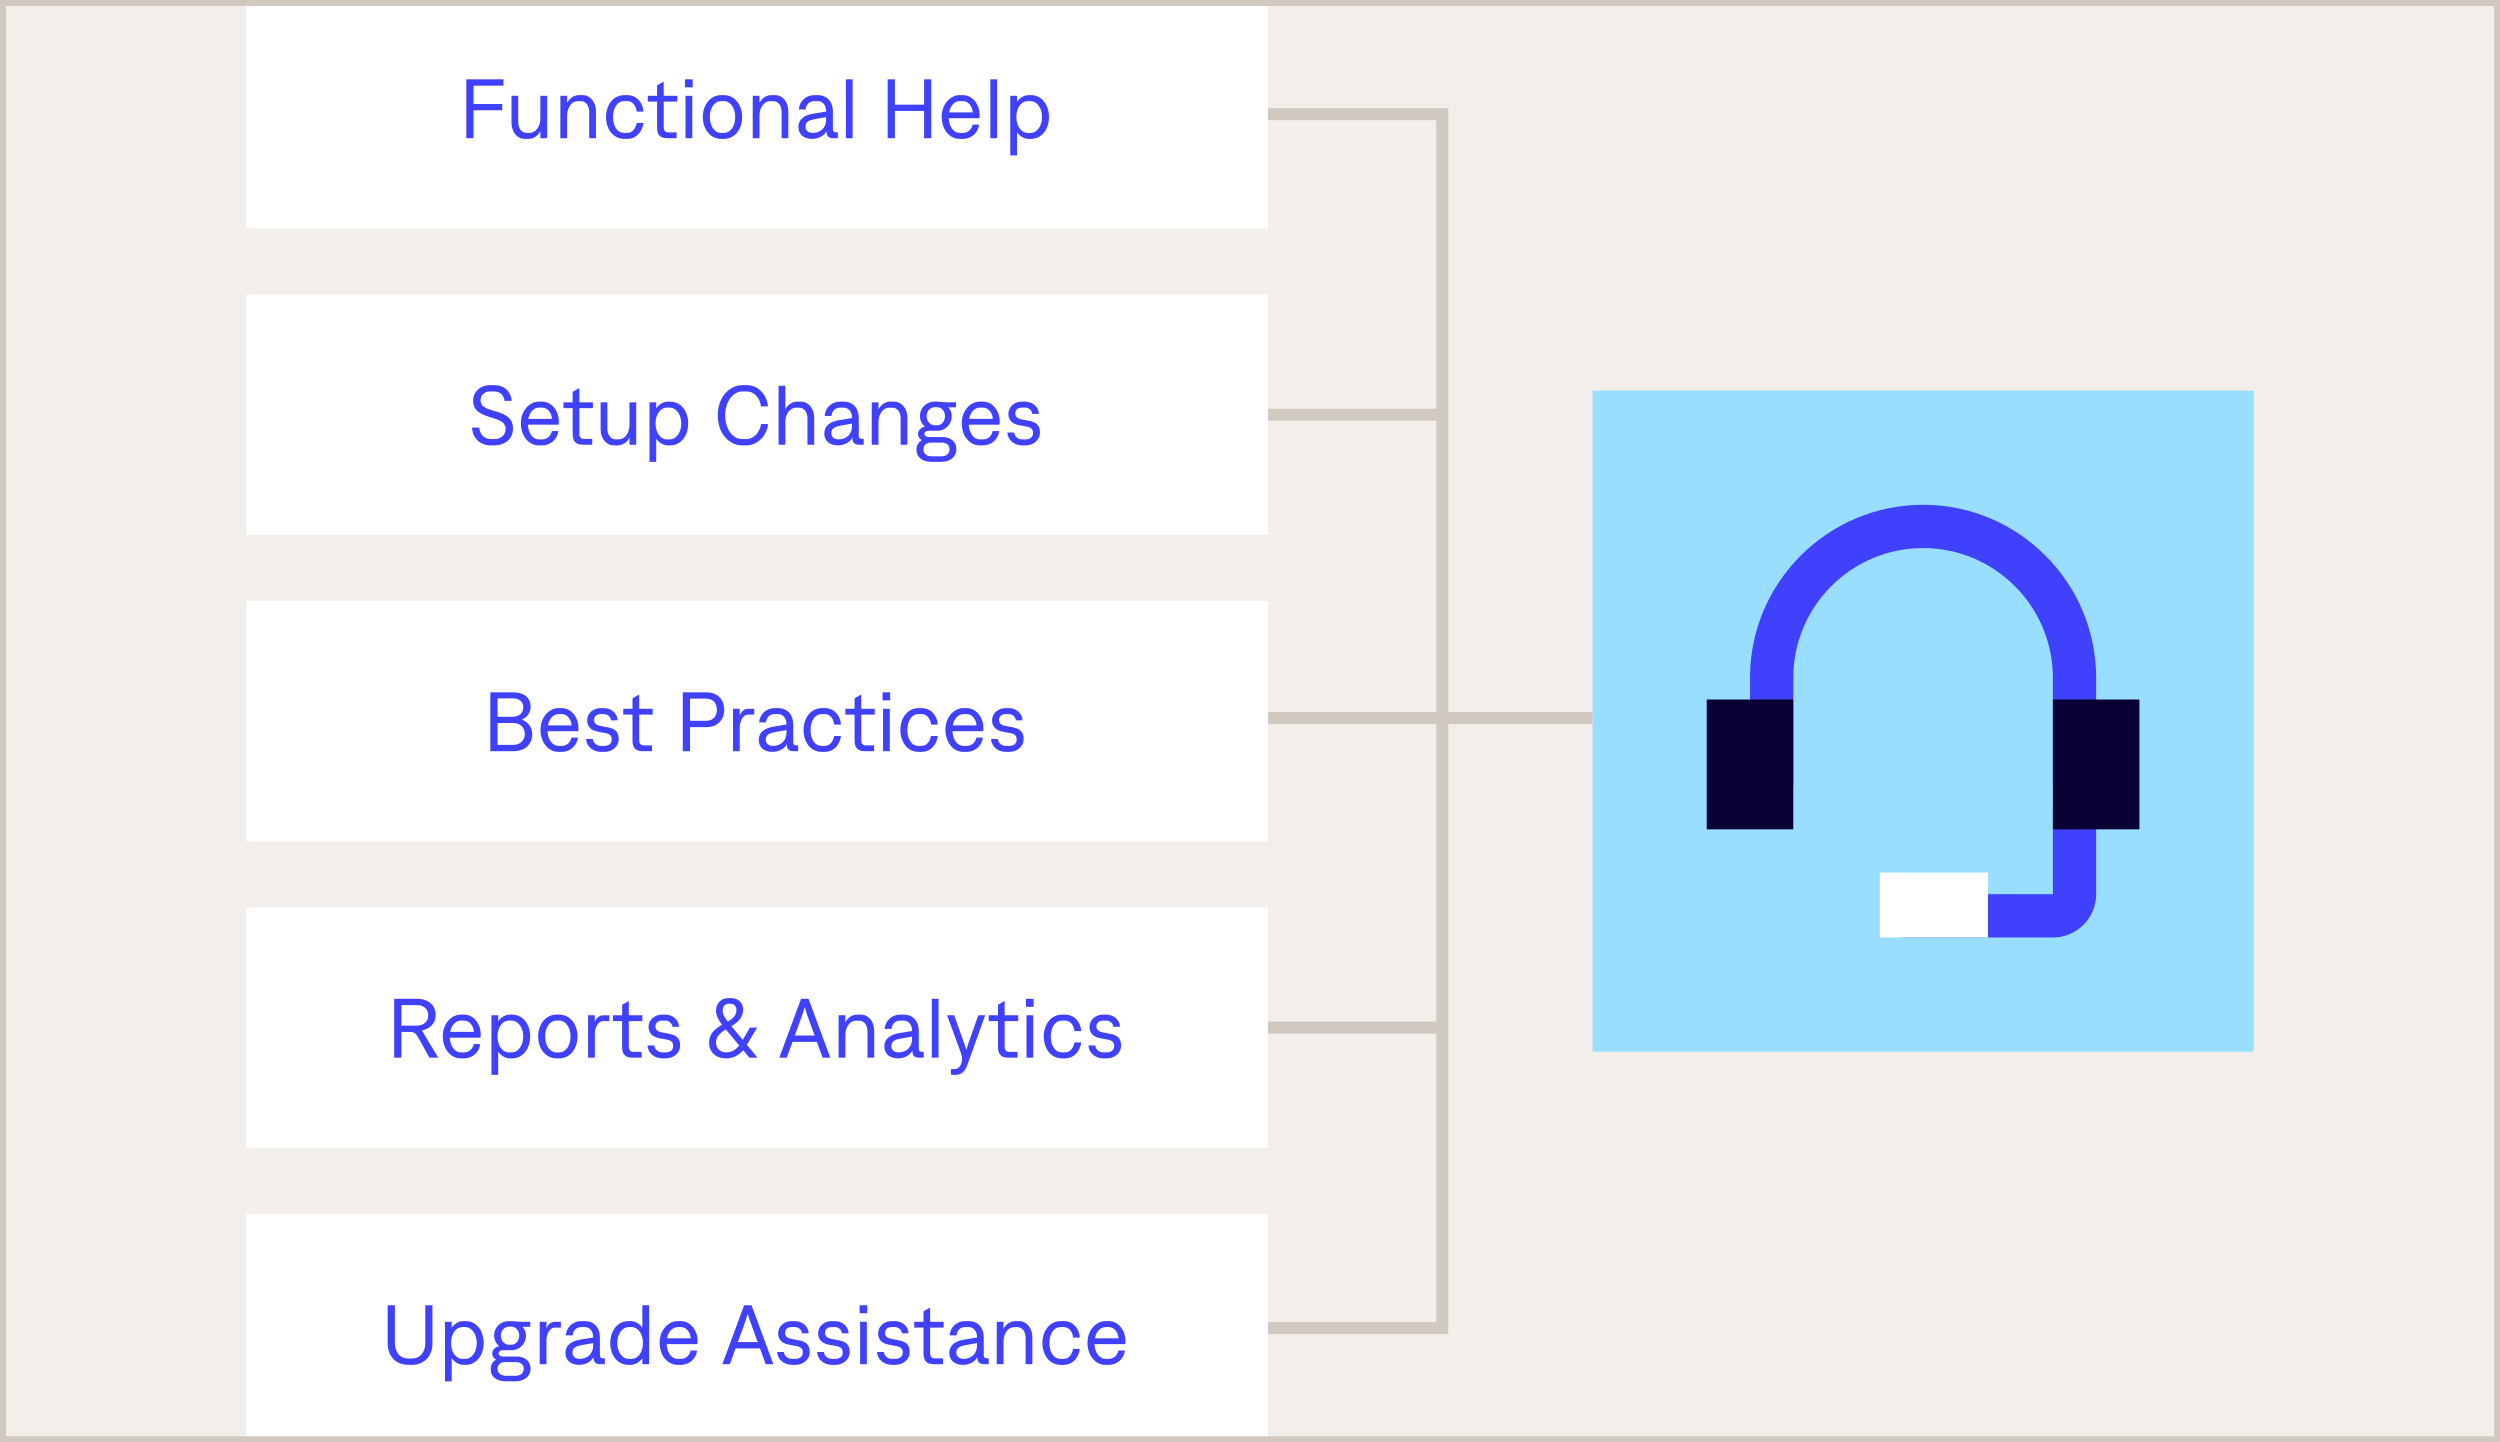
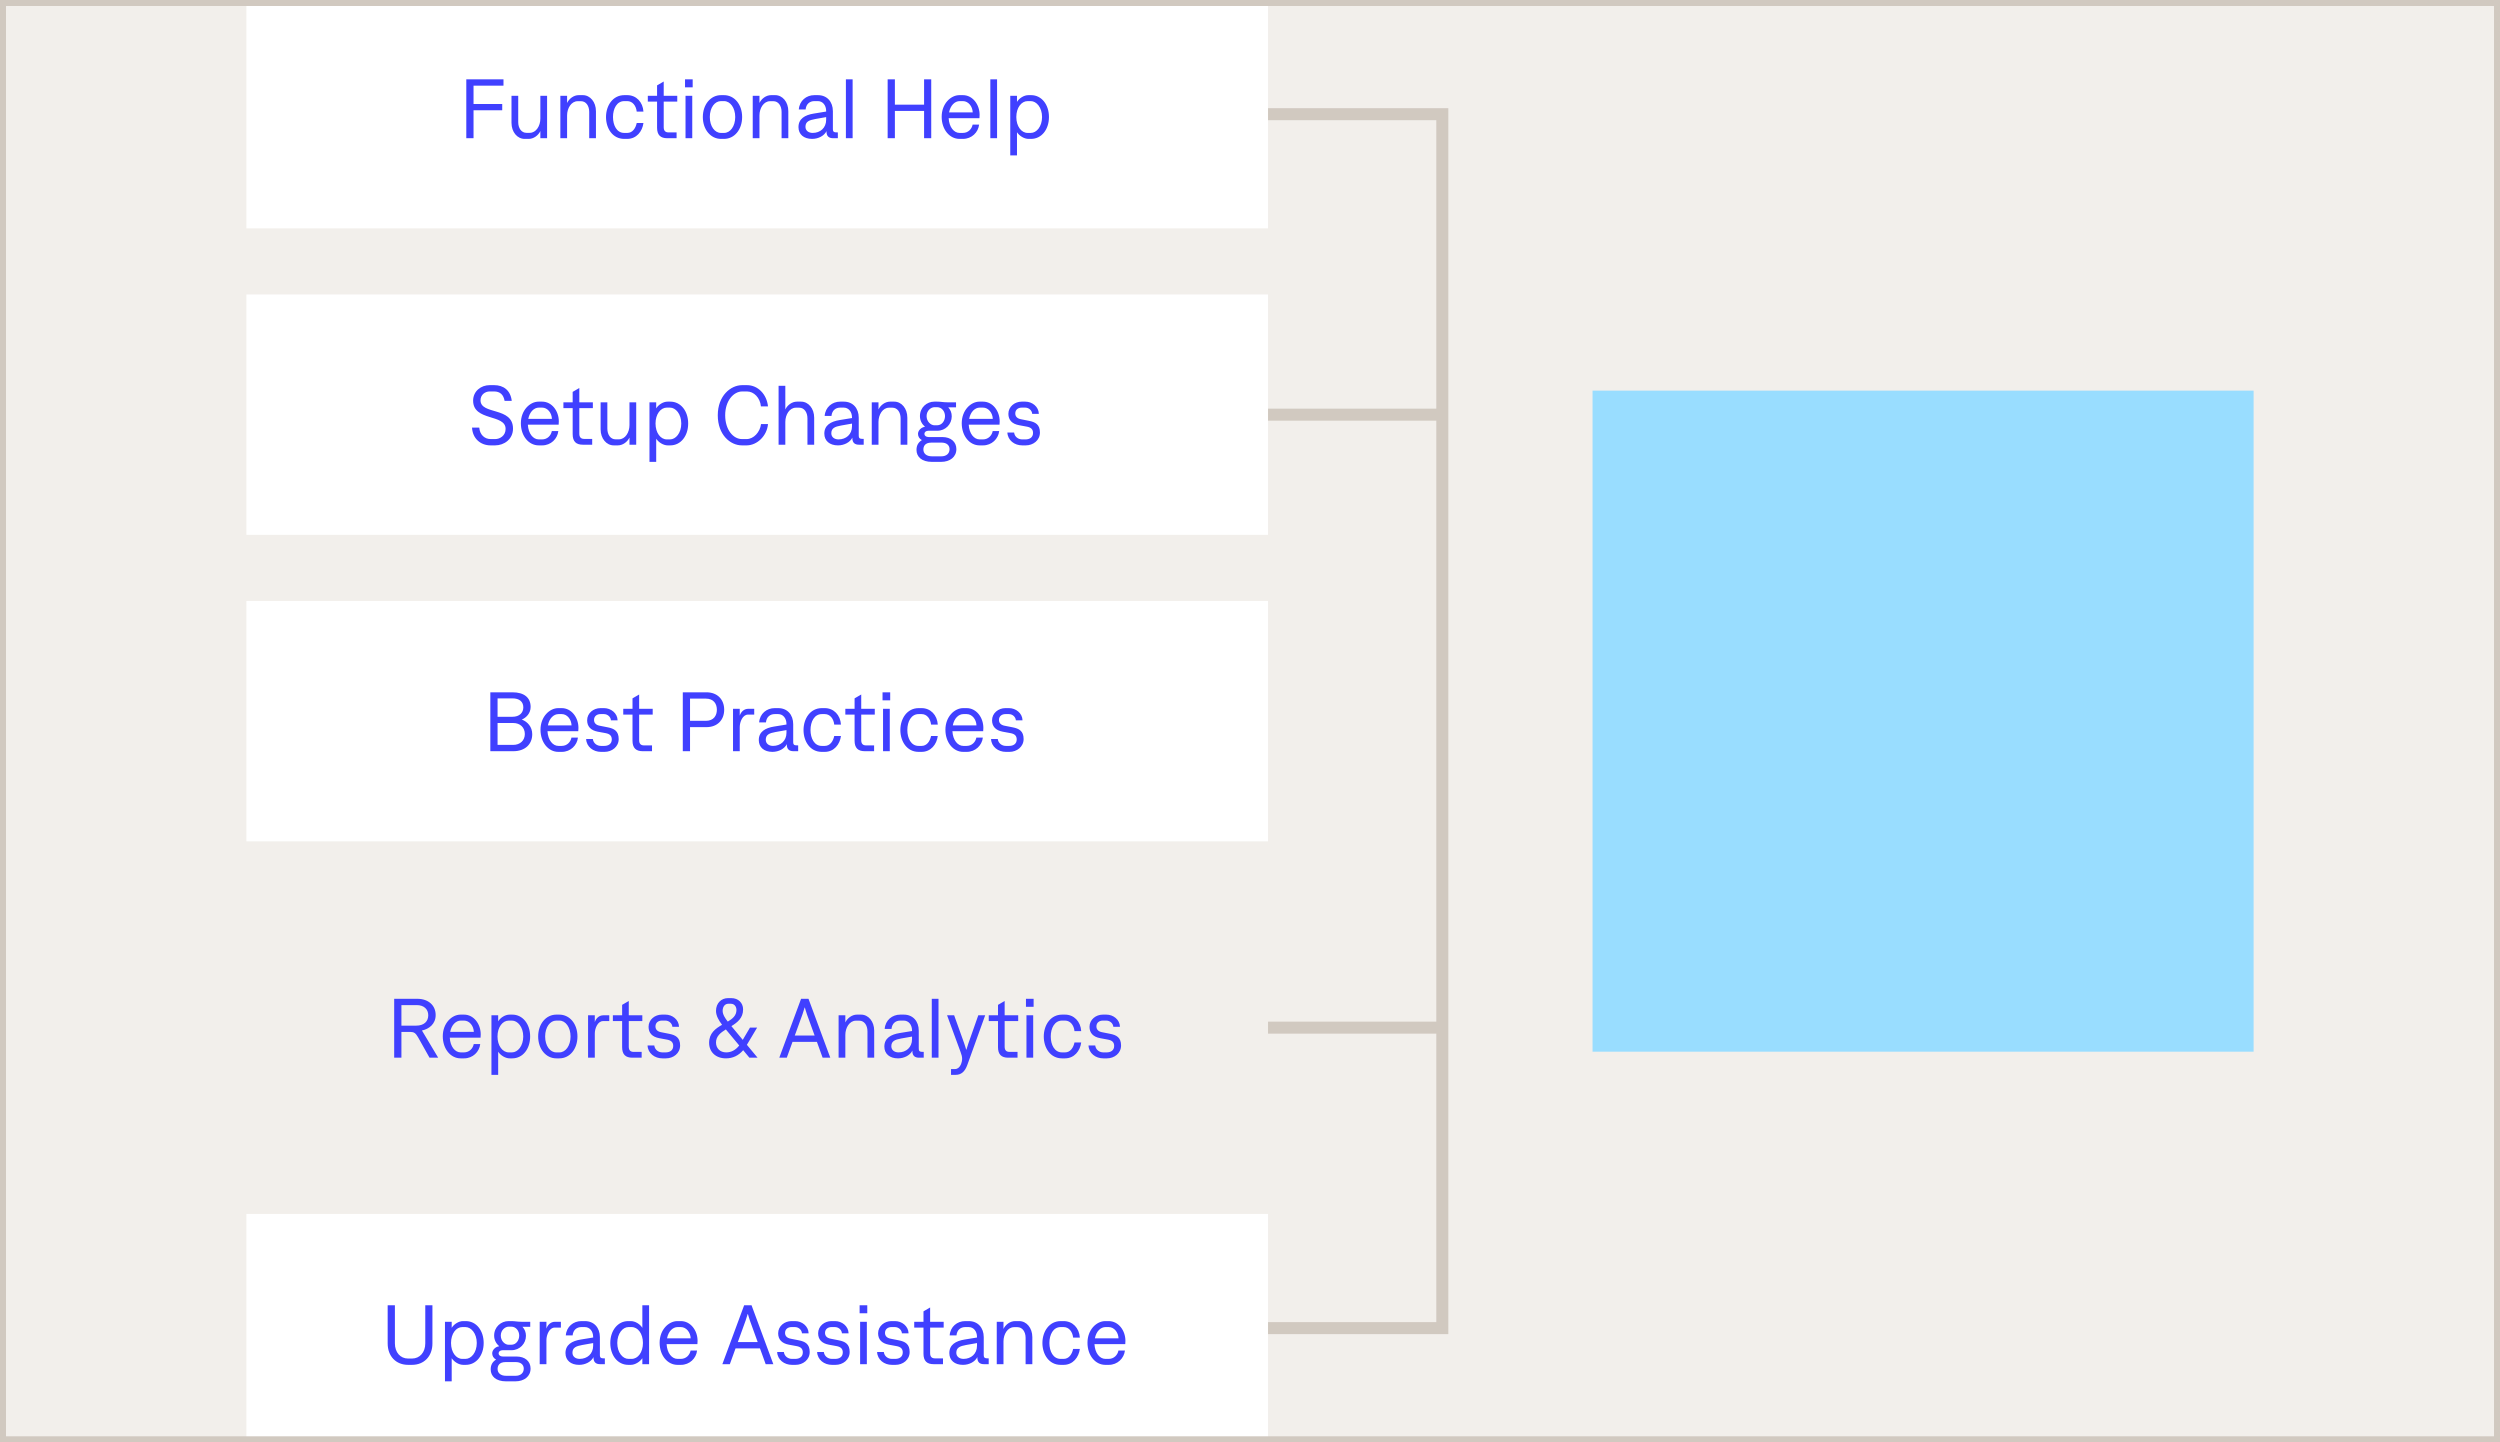
<svg xmlns="http://www.w3.org/2000/svg" width="416" height="240" viewBox="0 0 416 240" fill="none">
  <rect x="0" y="0" width="416" height="240" fill="#333333" stroke="none" />
  <g clip-path="url(#clip0_617_3289)">
    <rect y="-0" width="416" height="240" fill="#F2EFEB" />
    <rect width="170" height="40" transform="translate(41 49)" fill="white" />
    <path d="M81.64 74.112C79.946 74.112 78.644 72.964 78.546 71.158H79.75C79.848 72.348 80.632 73.062 81.654 73.062H82.41C83.138 73.062 84.132 72.544 84.132 71.368C84.132 68.848 78.728 70.136 78.728 66.664C78.728 65.096 80.03 64.088 81.486 64.088H82.242C83.768 64.088 84.958 64.942 85.154 66.706H83.964C83.782 65.67 83.208 65.138 82.214 65.138H81.486C80.73 65.138 79.96 65.67 79.96 66.608C79.96 69.072 85.364 67.644 85.364 71.326C85.364 73.09 83.88 74.112 82.382 74.112H81.64ZM86.673 70.43C86.673 68.26 88.185 66.832 89.627 66.832H90.215C91.811 66.832 92.987 68.372 92.987 70.122C92.987 70.388 92.973 70.528 92.959 70.668H87.835C87.919 72.166 88.717 73.118 89.655 73.118H90.201C91.083 73.118 91.685 72.474 91.825 71.732H92.903C92.763 73.02 91.671 74.112 90.215 74.112H89.641C87.989 74.112 86.673 72.558 86.673 70.43ZM87.905 69.702H91.839C91.811 68.708 91.111 67.826 90.215 67.826H89.669C88.871 67.826 88.129 68.526 87.905 69.702ZM95.292 65.208L96.398 64.564V66.944H98.652V67.91H96.398V72.166C96.398 72.782 96.692 73.034 97.21 73.034H98.54V74H96.986C95.866 74 95.292 73.468 95.292 72.25V67.91H93.752V66.944H95.292V65.208ZM105.865 66.944V74H104.745V72.81C104.409 73.524 103.639 74.112 102.813 74.112H102.127C100.909 74.112 99.943 72.978 99.943 71.438V66.944H101.063V71.326C101.063 72.348 101.609 73.104 102.421 73.104H102.981C104.045 73.104 104.745 71.942 104.745 70.738V66.944H105.865ZM111.544 66.832C113.28 66.832 114.512 68.4 114.512 70.472C114.512 72.53 113.294 74.112 111.53 74.112H111.11C110.396 74.112 109.598 73.622 109.192 73.006V76.856H108.072V66.944H109.192V67.952C109.57 67.336 110.354 66.832 111.096 66.832H111.544ZM110.956 67.826C109.934 67.826 109.08 68.904 109.08 70.472C109.08 72.04 109.934 73.118 110.956 73.118H111.488C112.44 73.118 113.364 72.068 113.364 70.472C113.364 68.876 112.426 67.826 111.488 67.826H110.956ZM123.456 74.112C121.51 74.112 119.438 72.348 119.438 69.1C119.438 65.838 121.594 64.088 123.498 64.088H124.296C126.116 64.088 127.586 65.6 127.796 67.63H126.62C126.48 66.174 125.444 65.138 124.296 65.138H123.512C122.084 65.138 120.67 66.664 120.67 69.1C120.67 71.522 122.014 73.062 123.456 73.062H124.24C125.402 73.062 126.466 71.914 126.634 70.57H127.796C127.628 72.516 125.99 74.112 124.24 74.112H123.456ZM129.557 74V64.2H130.677V68.134C131.013 67.42 131.783 66.832 132.609 66.832H133.295C134.513 66.832 135.479 67.966 135.479 69.506V74H134.359V69.618C134.359 68.596 133.813 67.84 133.001 67.84H132.441C131.377 67.84 130.677 69.002 130.677 70.206V74H129.557ZM139.436 74.112C138.05 74.112 137.168 73.356 137.168 72.152C137.168 70.766 138.232 70.136 139.716 69.898L141.774 69.562V69.478C141.774 68.498 141.186 67.826 140.402 67.826H139.814C139.03 67.826 138.442 68.316 138.358 69.212H137.224C137.336 67.742 138.484 66.832 139.814 66.832H140.402C141.914 66.832 142.894 67.924 142.894 69.506V72.446C142.894 72.992 143.09 73.034 143.72 73.034V74H142.936C142.292 74 141.802 73.72 141.83 72.824C141.452 73.594 140.486 74.112 139.436 74.112ZM138.33 72.096C138.33 72.726 138.834 73.118 139.534 73.118C140.78 73.118 141.774 72.292 141.774 70.934V70.486L139.954 70.808C138.96 70.99 138.33 71.228 138.33 72.096ZM145.06 74V66.944H146.18V68.134C146.516 67.42 147.286 66.832 148.112 66.832H148.798C150.016 66.832 150.982 67.966 150.982 69.506V74H149.862V69.618C149.862 68.596 149.316 67.84 148.504 67.84H147.944C146.88 67.84 146.18 69.002 146.18 70.206V74H145.06ZM155.066 76.856C153.386 76.856 152.504 76.016 152.504 74.868C152.504 74.14 152.784 73.622 153.4 73.23C152.966 73.006 152.756 72.614 152.756 72.194C152.756 71.676 153.232 71.116 153.918 71.018C153.414 70.57 153.078 69.982 153.078 69.24C153.078 67.798 154.226 66.832 155.472 66.832H155.962C156.578 66.832 156.928 66.944 157.656 66.944H159.084V67.784H157.796C158.174 68.204 158.37 68.694 158.37 69.282C158.37 70.57 157.348 71.676 155.962 71.676H154.492C154.072 71.676 153.82 71.9 153.82 72.208C153.82 72.488 154.086 72.726 154.534 72.726H156.816C158.23 72.726 159.14 73.538 159.14 74.728C159.14 76.03 158.09 76.856 156.592 76.856H155.066ZM156.648 75.932C157.46 75.932 158.006 75.484 158.006 74.742C158.006 74.084 157.502 73.65 156.69 73.65H154.982C153.862 73.65 153.652 74.322 153.652 74.798C153.652 75.442 154.128 75.932 155.066 75.932H156.648ZM155.934 70.766C156.746 70.766 157.25 70.01 157.25 69.24C157.25 68.498 156.746 67.756 155.934 67.756H155.486C154.926 67.756 154.184 68.316 154.184 69.24C154.184 70.192 154.926 70.766 155.472 70.766H155.934ZM160.034 70.43C160.034 68.26 161.546 66.832 162.988 66.832H163.576C165.172 66.832 166.348 68.372 166.348 70.122C166.348 70.388 166.334 70.528 166.32 70.668H161.196C161.28 72.166 162.078 73.118 163.016 73.118H163.562C164.444 73.118 165.046 72.474 165.186 71.732H166.264C166.124 73.02 165.032 74.112 163.576 74.112H163.002C161.35 74.112 160.034 72.558 160.034 70.43ZM161.266 69.702H165.2C165.172 68.708 164.472 67.826 163.576 67.826H163.03C162.232 67.826 161.49 68.526 161.266 69.702ZM170.091 74.112C168.817 74.112 167.683 73.272 167.627 71.97H168.747C168.831 72.684 169.433 73.118 170.091 73.118H170.651C171.281 73.118 171.897 72.824 171.897 72.04C171.897 71.438 171.561 71.116 170.847 70.99L169.559 70.752C168.383 70.528 167.795 69.87 167.795 68.862C167.795 67.644 168.873 66.832 170.007 66.832H170.609C171.743 66.832 172.835 67.658 172.863 68.862H171.757C171.715 68.288 171.197 67.826 170.595 67.826H170.021C169.433 67.826 168.943 68.162 168.943 68.792C168.943 69.268 169.223 69.632 169.867 69.758L171.211 70.024C172.289 70.234 173.045 70.64 173.045 71.97C173.045 73.286 171.897 74.112 170.693 74.112H170.091Z" fill="#4040FF" />
    <rect width="170" height="40" transform="translate(41 -2)" fill="white" />
    <path d="M77.592 23V13.2H83.78V14.25H78.796V17.302H83.57V18.352H78.796V23H77.592ZM91.035 15.944V23H89.915V21.81C89.579 22.524 88.809 23.112 87.983 23.112H87.297C86.079 23.112 85.113 21.978 85.113 20.438V15.944H86.233V20.326C86.233 21.348 86.779 22.104 87.591 22.104H88.151C89.215 22.104 89.915 20.942 89.915 19.738V15.944H91.035ZM93.243 23V15.944H94.363V17.134C94.699 16.42 95.469 15.832 96.295 15.832H96.981C98.199 15.832 99.165 16.966 99.165 18.506V23H98.045V18.618C98.045 17.596 97.499 16.84 96.687 16.84H96.127C95.063 16.84 94.363 18.002 94.363 19.206V23H93.243ZM103.878 23.112C101.918 23.112 100.84 21.348 100.84 19.472C100.84 17.596 101.946 15.832 103.892 15.832H104.382C105.866 15.832 106.972 16.98 107.07 18.576H105.95C105.852 17.61 105.264 16.826 104.382 16.826H103.878C102.646 16.826 102.002 18.072 102.002 19.472C102.002 20.858 102.632 22.118 103.864 22.118H104.382C105.25 22.118 105.768 21.348 105.95 20.466H107.07C106.888 21.866 105.922 23.112 104.368 23.112H103.878ZM109.336 14.208L110.442 13.564V15.944H112.696V16.91H110.442V21.166C110.442 21.782 110.736 22.034 111.254 22.034H112.584V23H111.03C109.91 23 109.336 22.468 109.336 21.25V16.91H107.796V15.944H109.336V14.208ZM114.071 23V15.944H115.191V23H114.071ZM113.987 13.2H115.261V14.53H113.987V13.2ZM119.976 23.112C118.24 23.112 116.952 21.544 116.952 19.472C116.952 17.4 118.24 15.832 119.976 15.832H120.466C122.202 15.832 123.49 17.372 123.49 19.472C123.49 21.572 122.202 23.112 120.48 23.112H119.976ZM120.494 22.118C121.502 22.118 122.342 21.026 122.342 19.472C122.342 17.932 121.502 16.826 120.494 16.826H119.962C118.94 16.826 118.114 17.904 118.114 19.472C118.114 21.04 118.94 22.118 119.962 22.118H120.494ZM125.254 23V15.944H126.374V17.134C126.71 16.42 127.48 15.832 128.306 15.832H128.992C130.21 15.832 131.176 16.966 131.176 18.506V23H130.056V18.618C130.056 17.596 129.51 16.84 128.698 16.84H128.138C127.074 16.84 126.374 18.002 126.374 19.206V23H125.254ZM135.134 23.112C133.748 23.112 132.866 22.356 132.866 21.152C132.866 19.766 133.93 19.136 135.414 18.898L137.472 18.562V18.478C137.472 17.498 136.884 16.826 136.1 16.826H135.512C134.728 16.826 134.14 17.316 134.056 18.212H132.922C133.034 16.742 134.182 15.832 135.512 15.832H136.1C137.612 15.832 138.592 16.924 138.592 18.506V21.446C138.592 21.992 138.788 22.034 139.418 22.034V23H138.634C137.99 23 137.5 22.72 137.528 21.824C137.15 22.594 136.184 23.112 135.134 23.112ZM134.028 21.096C134.028 21.726 134.532 22.118 135.232 22.118C136.478 22.118 137.472 21.292 137.472 19.934V19.486L135.652 19.808C134.658 19.99 134.028 20.228 134.028 21.096ZM140.757 23V13.2H141.877V23H140.757ZM153.767 13.2H154.957V23H153.767V18.464H148.909V23H147.705V13.2H148.909V17.414H153.767V13.2ZM156.694 19.43C156.694 17.26 158.206 15.832 159.648 15.832H160.236C161.832 15.832 163.008 17.372 163.008 19.122C163.008 19.388 162.994 19.528 162.98 19.668H157.856C157.94 21.166 158.738 22.118 159.676 22.118H160.222C161.104 22.118 161.706 21.474 161.846 20.732H162.924C162.784 22.02 161.692 23.112 160.236 23.112H159.662C158.01 23.112 156.694 21.558 156.694 19.43ZM157.926 18.702H161.86C161.832 17.708 161.132 16.826 160.236 16.826H159.69C158.892 16.826 158.15 17.526 157.926 18.702ZM164.792 23V13.2H165.912V23H164.792ZM171.579 15.832C173.315 15.832 174.547 17.4 174.547 19.472C174.547 21.53 173.329 23.112 171.565 23.112H171.145C170.431 23.112 169.633 22.622 169.227 22.006V25.856H168.107V15.944H169.227V16.952C169.605 16.336 170.389 15.832 171.131 15.832H171.579ZM170.991 16.826C169.969 16.826 169.115 17.904 169.115 19.472C169.115 21.04 169.969 22.118 170.991 22.118H171.523C172.475 22.118 173.399 21.068 173.399 19.472C173.399 17.876 172.461 16.826 171.523 16.826H170.991Z" fill="#4040FF" />
    <rect width="170" height="40" transform="translate(41 202)" fill="white" />
    <path d="M67.91 227.112C65.88 227.112 64.508 225.67 64.508 223.542V217.2H65.712V223.542C65.712 225.026 66.608 226.062 67.91 226.062H68.554C69.856 226.062 70.766 225.026 70.766 223.542V217.2H71.956V223.542C71.956 225.67 70.584 227.112 68.554 227.112H67.91ZM77.515 219.832C79.251 219.832 80.483 221.4 80.483 223.472C80.483 225.53 79.265 227.112 77.501 227.112H77.081C76.367 227.112 75.569 226.622 75.163 226.006V229.856H74.043V219.944H75.163V220.952C75.541 220.336 76.325 219.832 77.067 219.832H77.515ZM76.927 220.826C75.905 220.826 75.051 221.904 75.051 223.472C75.051 225.04 75.905 226.118 76.927 226.118H77.459C78.411 226.118 79.335 225.068 79.335 223.472C79.335 221.876 78.397 220.826 77.459 220.826H76.927ZM84.213 229.856C82.533 229.856 81.651 229.016 81.651 227.868C81.651 227.14 81.931 226.622 82.547 226.23C82.113 226.006 81.903 225.614 81.903 225.194C81.903 224.676 82.379 224.116 83.065 224.018C82.561 223.57 82.225 222.982 82.225 222.24C82.225 220.798 83.373 219.832 84.619 219.832H85.109C85.725 219.832 86.075 219.944 86.803 219.944H88.231V220.784H86.943C87.321 221.204 87.517 221.694 87.517 222.282C87.517 223.57 86.495 224.676 85.109 224.676H83.639C83.219 224.676 82.967 224.9 82.967 225.208C82.967 225.488 83.233 225.726 83.681 225.726H85.963C87.377 225.726 88.287 226.538 88.287 227.728C88.287 229.03 87.237 229.856 85.739 229.856H84.213ZM85.795 228.932C86.607 228.932 87.153 228.484 87.153 227.742C87.153 227.084 86.649 226.65 85.837 226.65H84.129C83.009 226.65 82.799 227.322 82.799 227.798C82.799 228.442 83.275 228.932 84.213 228.932H85.795ZM85.081 223.766C85.893 223.766 86.397 223.01 86.397 222.24C86.397 221.498 85.893 220.756 85.081 220.756H84.633C84.073 220.756 83.331 221.316 83.331 222.24C83.331 223.192 84.073 223.766 84.619 223.766H85.081ZM92.298 220.91C91.402 220.91 90.926 222.142 90.926 222.968V227H89.806V219.944H90.926V221.078C91.15 220.406 91.668 219.944 92.354 219.944H93.334V220.91H92.298ZM96.363 227.112C94.977 227.112 94.095 226.356 94.095 225.152C94.095 223.766 95.159 223.136 96.643 222.898L98.701 222.562V222.478C98.701 221.498 98.113 220.826 97.329 220.826H96.741C95.957 220.826 95.369 221.316 95.285 222.212H94.151C94.263 220.742 95.411 219.832 96.741 219.832H97.329C98.841 219.832 99.821 220.924 99.821 222.506V225.446C99.821 225.992 100.017 226.034 100.647 226.034V227H99.863C99.219 227 98.729 226.72 98.757 225.824C98.379 226.594 97.413 227.112 96.363 227.112ZM95.257 225.096C95.257 225.726 95.761 226.118 96.461 226.118C97.707 226.118 98.701 225.292 98.701 223.934V223.486L96.881 223.808C95.887 223.99 95.257 224.228 95.257 225.096ZM104.549 227.112C102.771 227.112 101.553 225.53 101.553 223.472C101.553 221.4 102.799 219.832 104.521 219.832H104.969C105.711 219.832 106.509 220.336 106.887 220.952V217.2H108.007V227H106.887V226.006C106.481 226.608 105.669 227.112 104.969 227.112H104.549ZM105.109 226.118C106.145 226.118 106.985 225.04 106.985 223.472C106.985 221.904 106.145 220.826 105.109 220.826H104.577C103.639 220.826 102.715 221.876 102.715 223.472C102.715 225.068 103.625 226.118 104.577 226.118H105.109ZM109.762 223.43C109.762 221.26 111.274 219.832 112.716 219.832H113.304C114.9 219.832 116.076 221.372 116.076 223.122C116.076 223.388 116.062 223.528 116.048 223.668H110.924C111.008 225.166 111.806 226.118 112.744 226.118H113.29C114.172 226.118 114.774 225.474 114.914 224.732H115.992C115.852 226.02 114.76 227.112 113.304 227.112H112.73C111.078 227.112 109.762 225.558 109.762 223.43ZM110.994 222.702H114.928C114.9 221.708 114.2 220.826 113.304 220.826H112.758C111.96 220.826 111.218 221.526 110.994 222.702ZM124.413 218.656C124.413 218.656 124.189 219.398 124.063 219.762L122.775 223.318H126.079L124.791 219.762C124.665 219.412 124.455 218.656 124.455 218.656H124.413ZM120.199 227L123.825 217.2H125.057L128.683 227H127.409L126.457 224.368H122.397L121.445 227H120.199ZM131.782 227.112C130.508 227.112 129.374 226.272 129.318 224.97H130.438C130.522 225.684 131.124 226.118 131.782 226.118H132.342C132.972 226.118 133.588 225.824 133.588 225.04C133.588 224.438 133.252 224.116 132.538 223.99L131.25 223.752C130.074 223.528 129.486 222.87 129.486 221.862C129.486 220.644 130.564 219.832 131.698 219.832H132.3C133.434 219.832 134.526 220.658 134.554 221.862H133.448C133.406 221.288 132.888 220.826 132.286 220.826H131.712C131.124 220.826 130.634 221.162 130.634 221.792C130.634 222.268 130.914 222.632 131.558 222.758L132.902 223.024C133.98 223.234 134.736 223.64 134.736 224.97C134.736 226.286 133.588 227.112 132.384 227.112H131.782ZM138.433 227.112C137.159 227.112 136.025 226.272 135.969 224.97H137.089C137.173 225.684 137.775 226.118 138.433 226.118H138.993C139.623 226.118 140.239 225.824 140.239 225.04C140.239 224.438 139.903 224.116 139.189 223.99L137.901 223.752C136.725 223.528 136.137 222.87 136.137 221.862C136.137 220.644 137.215 219.832 138.349 219.832H138.951C140.085 219.832 141.177 220.658 141.205 221.862H140.099C140.057 221.288 139.539 220.826 138.937 220.826H138.363C137.775 220.826 137.285 221.162 137.285 221.792C137.285 222.268 137.565 222.632 138.209 222.758L139.553 223.024C140.631 223.234 141.387 223.64 141.387 224.97C141.387 226.286 140.239 227.112 139.035 227.112H138.433ZM143.124 227V219.944H144.244V227H143.124ZM143.04 217.2H144.314V218.53H143.04V217.2ZM148.413 227.112C147.139 227.112 146.005 226.272 145.949 224.97H147.069C147.153 225.684 147.755 226.118 148.413 226.118H148.973C149.603 226.118 150.219 225.824 150.219 225.04C150.219 224.438 149.883 224.116 149.169 223.99L147.881 223.752C146.705 223.528 146.117 222.87 146.117 221.862C146.117 220.644 147.195 219.832 148.329 219.832H148.931C150.065 219.832 151.157 220.658 151.185 221.862H150.079C150.037 221.288 149.519 220.826 148.917 220.826H148.343C147.755 220.826 147.265 221.162 147.265 221.792C147.265 222.268 147.545 222.632 148.189 222.758L149.533 223.024C150.611 223.234 151.367 223.64 151.367 224.97C151.367 226.286 150.219 227.112 149.015 227.112H148.413ZM153.667 218.208L154.773 217.564V219.944H157.027V220.91H154.773V225.166C154.773 225.782 155.067 226.034 155.585 226.034H156.915V227H155.361C154.241 227 153.667 226.468 153.667 225.25V220.91H152.127V219.944H153.667V218.208ZM160.236 227.112C158.85 227.112 157.968 226.356 157.968 225.152C157.968 223.766 159.032 223.136 160.516 222.898L162.574 222.562V222.478C162.574 221.498 161.986 220.826 161.202 220.826H160.614C159.83 220.826 159.242 221.316 159.158 222.212H158.024C158.136 220.742 159.284 219.832 160.614 219.832H161.202C162.714 219.832 163.694 220.924 163.694 222.506V225.446C163.694 225.992 163.89 226.034 164.52 226.034V227H163.736C163.092 227 162.602 226.72 162.63 225.824C162.252 226.594 161.286 227.112 160.236 227.112ZM159.13 225.096C159.13 225.726 159.634 226.118 160.334 226.118C161.58 226.118 162.574 225.292 162.574 223.934V223.486L160.754 223.808C159.76 223.99 159.13 224.228 159.13 225.096ZM165.859 227V219.944H166.979V221.134C167.315 220.42 168.085 219.832 168.911 219.832H169.597C170.815 219.832 171.781 220.966 171.781 222.506V227H170.661V222.618C170.661 221.596 170.115 220.84 169.303 220.84H168.743C167.679 220.84 166.979 222.002 166.979 223.206V227H165.859ZM176.495 227.112C174.535 227.112 173.457 225.348 173.457 223.472C173.457 221.596 174.563 219.832 176.509 219.832H176.999C178.483 219.832 179.589 220.98 179.687 222.576H178.567C178.469 221.61 177.881 220.826 176.999 220.826H176.495C175.263 220.826 174.619 222.072 174.619 223.472C174.619 224.858 175.249 226.118 176.481 226.118H176.999C177.867 226.118 178.385 225.348 178.567 224.466H179.687C179.505 225.866 178.539 227.112 176.985 227.112H176.495ZM180.956 223.43C180.956 221.26 182.468 219.832 183.91 219.832H184.498C186.094 219.832 187.27 221.372 187.27 223.122C187.27 223.388 187.256 223.528 187.242 223.668H182.118C182.202 225.166 183 226.118 183.938 226.118H184.484C185.366 226.118 185.968 225.474 186.108 224.732H187.186C187.046 226.02 185.954 227.112 184.498 227.112H183.924C182.272 227.112 180.956 225.558 180.956 223.43ZM182.188 222.702H186.122C186.094 221.708 185.394 220.826 184.498 220.826H183.952C183.154 220.826 182.412 221.526 182.188 222.702Z" fill="#4040FF" />
    <rect width="170" height="40" transform="translate(41 100)" fill="white" />
    <path d="M81.592 125V115.2H85.288C87.206 115.2 88.298 116.082 88.298 117.636C88.298 118.7 87.556 119.428 86.828 119.736C87.766 120.086 88.564 120.926 88.564 122.172C88.564 123.866 87.346 125 85.428 125H81.592ZM85.4 123.95C86.548 123.95 87.332 123.208 87.332 122.144C87.332 121.052 86.548 120.31 85.414 120.31H82.796V123.95H85.4ZM85.26 119.274C86.45 119.274 87.08 118.588 87.08 117.706C87.08 116.754 86.422 116.208 85.26 116.208H82.796V119.274H85.26ZM89.939 121.43C89.939 119.26 91.451 117.832 92.893 117.832H93.481C95.077 117.832 96.253 119.372 96.253 121.122C96.253 121.388 96.239 121.528 96.225 121.668H91.101C91.185 123.166 91.983 124.118 92.921 124.118H93.467C94.349 124.118 94.951 123.474 95.091 122.732H96.169C96.029 124.02 94.937 125.112 93.481 125.112H92.907C91.255 125.112 89.939 123.558 89.939 121.43ZM91.171 120.702H95.105C95.077 119.708 94.377 118.826 93.481 118.826H92.935C92.137 118.826 91.395 119.526 91.171 120.702ZM99.996 125.112C98.722 125.112 97.588 124.272 97.532 122.97H98.652C98.736 123.684 99.338 124.118 99.996 124.118H100.556C101.186 124.118 101.802 123.824 101.802 123.04C101.802 122.438 101.466 122.116 100.752 121.99L99.464 121.752C98.288 121.528 97.7 120.87 97.7 119.862C97.7 118.644 98.778 117.832 99.912 117.832H100.514C101.648 117.832 102.74 118.658 102.768 119.862H101.662C101.62 119.288 101.102 118.826 100.5 118.826H99.926C99.338 118.826 98.848 119.162 98.848 119.792C98.848 120.268 99.128 120.632 99.772 120.758L101.116 121.024C102.194 121.234 102.95 121.64 102.95 122.97C102.95 124.286 101.802 125.112 100.598 125.112H99.996ZM105.249 116.208L106.355 115.564V117.944H108.609V118.91H106.355V123.166C106.355 123.782 106.649 124.034 107.167 124.034H108.497V125H106.943C105.823 125 105.249 124.468 105.249 123.25V118.91H103.709V117.944H105.249V116.208ZM113.617 125V115.2H117.551C119.371 115.2 120.505 116.39 120.505 118.098C120.505 119.806 119.371 120.996 117.551 120.996H114.821V125H113.617ZM117.453 119.946C118.783 119.946 119.287 119.05 119.287 118.098C119.287 117.132 118.769 116.25 117.453 116.25H114.821V119.946H117.453ZM124.466 118.91C123.57 118.91 123.094 120.142 123.094 120.968V125H121.974V117.944H123.094V119.078C123.318 118.406 123.836 117.944 124.522 117.944H125.502V118.91H124.466ZM128.531 125.112C127.145 125.112 126.263 124.356 126.263 123.152C126.263 121.766 127.327 121.136 128.811 120.898L130.869 120.562V120.478C130.869 119.498 130.281 118.826 129.497 118.826H128.909C128.125 118.826 127.537 119.316 127.453 120.212H126.319C126.431 118.742 127.579 117.832 128.909 117.832H129.497C131.009 117.832 131.989 118.924 131.989 120.506V123.446C131.989 123.992 132.185 124.034 132.815 124.034V125H132.031C131.387 125 130.897 124.72 130.925 123.824C130.547 124.594 129.581 125.112 128.531 125.112ZM127.425 123.096C127.425 123.726 127.929 124.118 128.629 124.118C129.875 124.118 130.869 123.292 130.869 121.934V121.486L129.049 121.808C128.055 121.99 127.425 122.228 127.425 123.096ZM136.745 125.112C134.785 125.112 133.707 123.348 133.707 121.472C133.707 119.596 134.813 117.832 136.759 117.832H137.249C138.733 117.832 139.839 118.98 139.937 120.576H138.817C138.719 119.61 138.131 118.826 137.249 118.826H136.745C135.513 118.826 134.869 120.072 134.869 121.472C134.869 122.858 135.499 124.118 136.731 124.118H137.249C138.117 124.118 138.635 123.348 138.817 122.466H139.937C139.755 123.866 138.789 125.112 137.235 125.112H136.745ZM142.203 116.208L143.309 115.564V117.944H145.563V118.91H143.309V123.166C143.309 123.782 143.603 124.034 144.121 124.034H145.451V125H143.897C142.777 125 142.203 124.468 142.203 123.25V118.91H140.663V117.944H142.203V116.208ZM146.938 125V117.944H148.058V125H146.938ZM146.854 115.2H148.128V116.53H146.854V115.2ZM152.857 125.112C150.897 125.112 149.819 123.348 149.819 121.472C149.819 119.596 150.925 117.832 152.871 117.832H153.361C154.845 117.832 155.951 118.98 156.049 120.576H154.929C154.831 119.61 154.243 118.826 153.361 118.826H152.857C151.625 118.826 150.981 120.072 150.981 121.472C150.981 122.858 151.611 124.118 152.843 124.118H153.361C154.229 124.118 154.747 123.348 154.929 122.466H156.049C155.867 123.866 154.901 125.112 153.347 125.112H152.857ZM157.317 121.43C157.317 119.26 158.829 117.832 160.271 117.832H160.859C162.455 117.832 163.631 119.372 163.631 121.122C163.631 121.388 163.617 121.528 163.603 121.668H158.479C158.563 123.166 159.361 124.118 160.299 124.118H160.845C161.727 124.118 162.329 123.474 162.469 122.732H163.547C163.407 124.02 162.315 125.112 160.859 125.112H160.285C158.633 125.112 157.317 123.558 157.317 121.43ZM158.549 120.702H162.483C162.455 119.708 161.755 118.826 160.859 118.826H160.313C159.515 118.826 158.773 119.526 158.549 120.702ZM167.375 125.112C166.101 125.112 164.967 124.272 164.911 122.97H166.031C166.115 123.684 166.717 124.118 167.375 124.118H167.935C168.565 124.118 169.181 123.824 169.181 123.04C169.181 122.438 168.845 122.116 168.131 121.99L166.843 121.752C165.667 121.528 165.079 120.87 165.079 119.862C165.079 118.644 166.157 117.832 167.291 117.832H167.893C169.027 117.832 170.119 118.658 170.147 119.862H169.041C168.999 119.288 168.481 118.826 167.879 118.826H167.305C166.717 118.826 166.227 119.162 166.227 119.792C166.227 120.268 166.507 120.632 167.151 120.758L168.495 121.024C169.573 121.234 170.329 121.64 170.329 122.97C170.329 124.286 169.181 125.112 167.977 125.112H167.375Z" fill="#4040FF" />
-     <rect width="170" height="40" transform="translate(41 151)" fill="white" />
    <path d="M65.592 176V166.2H69.442C71.262 166.2 72.494 167.278 72.494 168.902C72.494 170.414 71.374 171.226 70.212 171.478L72.914 176H71.472L69.554 172.584C69.162 171.898 68.868 171.716 68.308 171.716H66.796V176H65.592ZM69.26 170.666C70.534 170.666 71.262 169.98 71.262 168.944C71.262 167.922 70.52 167.25 69.372 167.25H66.796V170.666H69.26ZM73.679 172.43C73.679 170.26 75.191 168.832 76.633 168.832H77.221C78.817 168.832 79.993 170.372 79.993 172.122C79.993 172.388 79.979 172.528 79.965 172.668H74.841C74.925 174.166 75.723 175.118 76.661 175.118H77.207C78.089 175.118 78.691 174.474 78.831 173.732H79.909C79.769 175.02 78.677 176.112 77.221 176.112H76.647C74.995 176.112 73.679 174.558 73.679 172.43ZM74.911 171.702H78.845C78.817 170.708 78.117 169.826 77.221 169.826H76.675C75.877 169.826 75.135 170.526 74.911 171.702ZM85.248 168.832C86.984 168.832 88.216 170.4 88.216 172.472C88.216 174.53 86.998 176.112 85.234 176.112H84.814C84.1 176.112 83.302 175.622 82.896 175.006V178.856H81.776V168.944H82.896V169.952C83.274 169.336 84.058 168.832 84.8 168.832H85.248ZM84.66 169.826C83.638 169.826 82.784 170.904 82.784 172.472C82.784 174.04 83.638 175.118 84.66 175.118H85.192C86.144 175.118 87.068 174.068 87.068 172.472C87.068 170.876 86.13 169.826 85.192 169.826H84.66ZM92.575 176.112C90.839 176.112 89.551 174.544 89.551 172.472C89.551 170.4 90.839 168.832 92.575 168.832H93.065C94.801 168.832 96.089 170.372 96.089 172.472C96.089 174.572 94.801 176.112 93.079 176.112H92.575ZM93.093 175.118C94.101 175.118 94.941 174.026 94.941 172.472C94.941 170.932 94.101 169.826 93.093 169.826H92.561C91.539 169.826 90.713 170.904 90.713 172.472C90.713 174.04 91.539 175.118 92.561 175.118H93.093ZM100.346 169.91C99.45 169.91 98.974 171.142 98.974 171.968V176H97.854V168.944H98.974V170.078C99.198 169.406 99.716 168.944 100.402 168.944H101.382V169.91H100.346ZM103.522 167.208L104.628 166.564V168.944H106.882V169.91H104.628V174.166C104.628 174.782 104.922 175.034 105.44 175.034H106.77V176H105.216C104.096 176 103.522 175.468 103.522 174.25V169.91H101.982V168.944H103.522V167.208ZM110.217 176.112C108.943 176.112 107.809 175.272 107.753 173.97H108.873C108.957 174.684 109.559 175.118 110.217 175.118H110.777C111.407 175.118 112.023 174.824 112.023 174.04C112.023 173.438 111.687 173.116 110.973 172.99L109.685 172.752C108.509 172.528 107.921 171.87 107.921 170.862C107.921 169.644 108.999 168.832 110.133 168.832H110.735C111.869 168.832 112.961 169.658 112.989 170.862H111.883C111.841 170.288 111.323 169.826 110.721 169.826H110.147C109.559 169.826 109.069 170.162 109.069 170.792C109.069 171.268 109.349 171.632 109.993 171.758L111.337 172.024C112.415 172.234 113.171 172.64 113.171 173.97C113.171 175.286 112.023 176.112 110.819 176.112H110.217ZM117.995 173.522C117.995 171.912 119.059 171.156 120.151 170.526C119.605 169.812 119.143 169.014 119.143 168.216C119.143 166.9 120.053 166.088 121.131 166.088H121.705C122.839 166.088 123.651 166.872 123.651 167.964C123.651 169.392 122.727 170.12 121.705 170.75L123.595 173.032L124.799 170.988H125.989L124.281 173.858L126.059 176H124.701L123.665 174.754C122.895 175.65 121.943 176.112 120.795 176.112C119.115 176.112 117.995 175.062 117.995 173.522ZM119.143 173.48C119.143 174.432 119.815 175.118 120.837 175.118C121.691 175.118 122.405 174.726 123.007 173.97L120.781 171.296C119.899 171.842 119.143 172.43 119.143 173.48ZM120.249 168.202C120.249 168.804 120.655 169.434 121.103 169.994C121.901 169.518 122.545 168.986 122.545 168.062C122.545 167.446 122.153 167.026 121.635 167.026H121.173C120.697 167.026 120.249 167.432 120.249 168.202ZM133.889 167.656C133.889 167.656 133.665 168.398 133.539 168.762L132.251 172.318H135.555L134.267 168.762C134.141 168.412 133.931 167.656 133.931 167.656H133.889ZM129.675 176L133.301 166.2H134.533L138.159 176H136.885L135.933 173.368H131.873L130.921 176H129.675ZM139.544 176V168.944H140.664V170.134C141 169.42 141.77 168.832 142.596 168.832H143.282C144.5 168.832 145.466 169.966 145.466 171.506V176H144.346V171.618C144.346 170.596 143.8 169.84 142.988 169.84H142.428C141.364 169.84 140.664 171.002 140.664 172.206V176H139.544ZM149.424 176.112C148.038 176.112 147.156 175.356 147.156 174.152C147.156 172.766 148.22 172.136 149.704 171.898L151.762 171.562V171.478C151.762 170.498 151.174 169.826 150.39 169.826H149.802C149.018 169.826 148.43 170.316 148.346 171.212H147.212C147.324 169.742 148.472 168.832 149.802 168.832H150.39C151.902 168.832 152.882 169.924 152.882 171.506V174.446C152.882 174.992 153.078 175.034 153.708 175.034V176H152.924C152.28 176 151.79 175.72 151.818 174.824C151.44 175.594 150.474 176.112 149.424 176.112ZM148.318 174.096C148.318 174.726 148.822 175.118 149.522 175.118C150.768 175.118 151.762 174.292 151.762 172.934V172.486L149.942 172.808C148.948 172.99 148.318 173.228 148.318 174.096ZM155.047 176V166.2H156.167V176H155.047ZM158.909 177.89C159.819 177.89 160.099 176.672 160.099 176.196C160.099 175.832 160.015 175.538 159.847 175.076L157.593 168.944H158.769L160.435 173.592C160.575 173.97 160.771 174.656 160.771 174.656H160.813C160.813 174.656 161.023 173.97 161.149 173.592L162.787 168.944H163.935L160.953 177.232C160.561 178.296 159.959 178.856 159.021 178.856H158.251V177.89H158.909ZM166.068 167.208L167.174 166.564V168.944H169.428V169.91H167.174V174.166C167.174 174.782 167.468 175.034 167.986 175.034H169.316V176H167.762C166.642 176 166.068 175.468 166.068 174.25V169.91H164.528V168.944H166.068V167.208ZM170.803 176V168.944H171.923V176H170.803ZM170.719 166.2H171.993V167.53H170.719V166.2ZM176.722 176.112C174.762 176.112 173.684 174.348 173.684 172.472C173.684 170.596 174.79 168.832 176.736 168.832H177.226C178.71 168.832 179.816 169.98 179.914 171.576H178.794C178.696 170.61 178.108 169.826 177.226 169.826H176.722C175.49 169.826 174.846 171.072 174.846 172.472C174.846 173.858 175.476 175.118 176.708 175.118H177.226C178.094 175.118 178.612 174.348 178.794 173.466H179.914C179.732 174.866 178.766 176.112 177.212 176.112H176.722ZM183.591 176.112C182.317 176.112 181.183 175.272 181.127 173.97H182.247C182.331 174.684 182.933 175.118 183.591 175.118H184.151C184.781 175.118 185.397 174.824 185.397 174.04C185.397 173.438 185.061 173.116 184.347 172.99L183.059 172.752C181.883 172.528 181.295 171.87 181.295 170.862C181.295 169.644 182.373 168.832 183.507 168.832H184.109C185.243 168.832 186.335 169.658 186.363 170.862H185.257C185.215 170.288 184.697 169.826 184.095 169.826H183.521C182.933 169.826 182.443 170.162 182.443 170.792C182.443 171.268 182.723 171.632 183.367 171.758L184.711 172.024C185.789 172.234 186.545 172.64 186.545 173.97C186.545 175.286 185.397 176.112 184.193 176.112H183.591Z" fill="#4040FF" />
    <path d="M211 19H240V221H211" stroke="#D1C9C0" stroke-width="2" />
    <line x1="211" y1="69" x2="240" y2="69" stroke="#D1C9C0" stroke-width="2" />
    <line x1="211" y1="171" x2="240" y2="171" stroke="#D1C9C0" stroke-width="2" />
-     <path d="M211 119.5L265 119.5" stroke="#D1C9C0" stroke-width="2" />
    <rect width="110" height="110" transform="translate(265 65)" fill="#99DDFF" />
    <g clip-path="url(#clip1_617_3289)">
-       <path d="M341.602 155.998H316.402V148.798H341.602V134.398H348.802V148.798C348.802 152.758 345.562 155.998 341.602 155.998Z" fill="#4040FF" />
      <path d="M330.801 145.198H312.801V155.998H330.801V145.198Z" fill="white" />
-       <path d="M348.799 130.798H341.599V112.798C341.599 100.882 331.915 91.198 319.999 91.198C308.083 91.198 298.399 100.882 298.399 112.798V130.798H291.199V112.798C291.199 96.922 304.123 83.998 319.999 83.998C335.875 83.998 348.799 96.922 348.799 112.798V130.798Z" fill="#4040FF" />
      <path d="M298.4 116.398H284V137.998H298.4V116.398Z" fill="#090033" />
      <path d="M356.002 116.398H341.602V137.998H356.002V116.398Z" fill="#090033" />
    </g>
  </g>
  <rect x="0.5" y="0.5" width="415" height="239" stroke="#D1C9C0" />
  <defs>
    <clipPath id="clip0_617_3289">
      <rect y="-0" width="416" height="240" fill="white" />
    </clipPath>
    <clipPath id="clip1_617_3289">
-       <rect width="72" height="72" fill="white" transform="translate(284 84)" />
-     </clipPath>
+       </clipPath>
  </defs>
</svg>